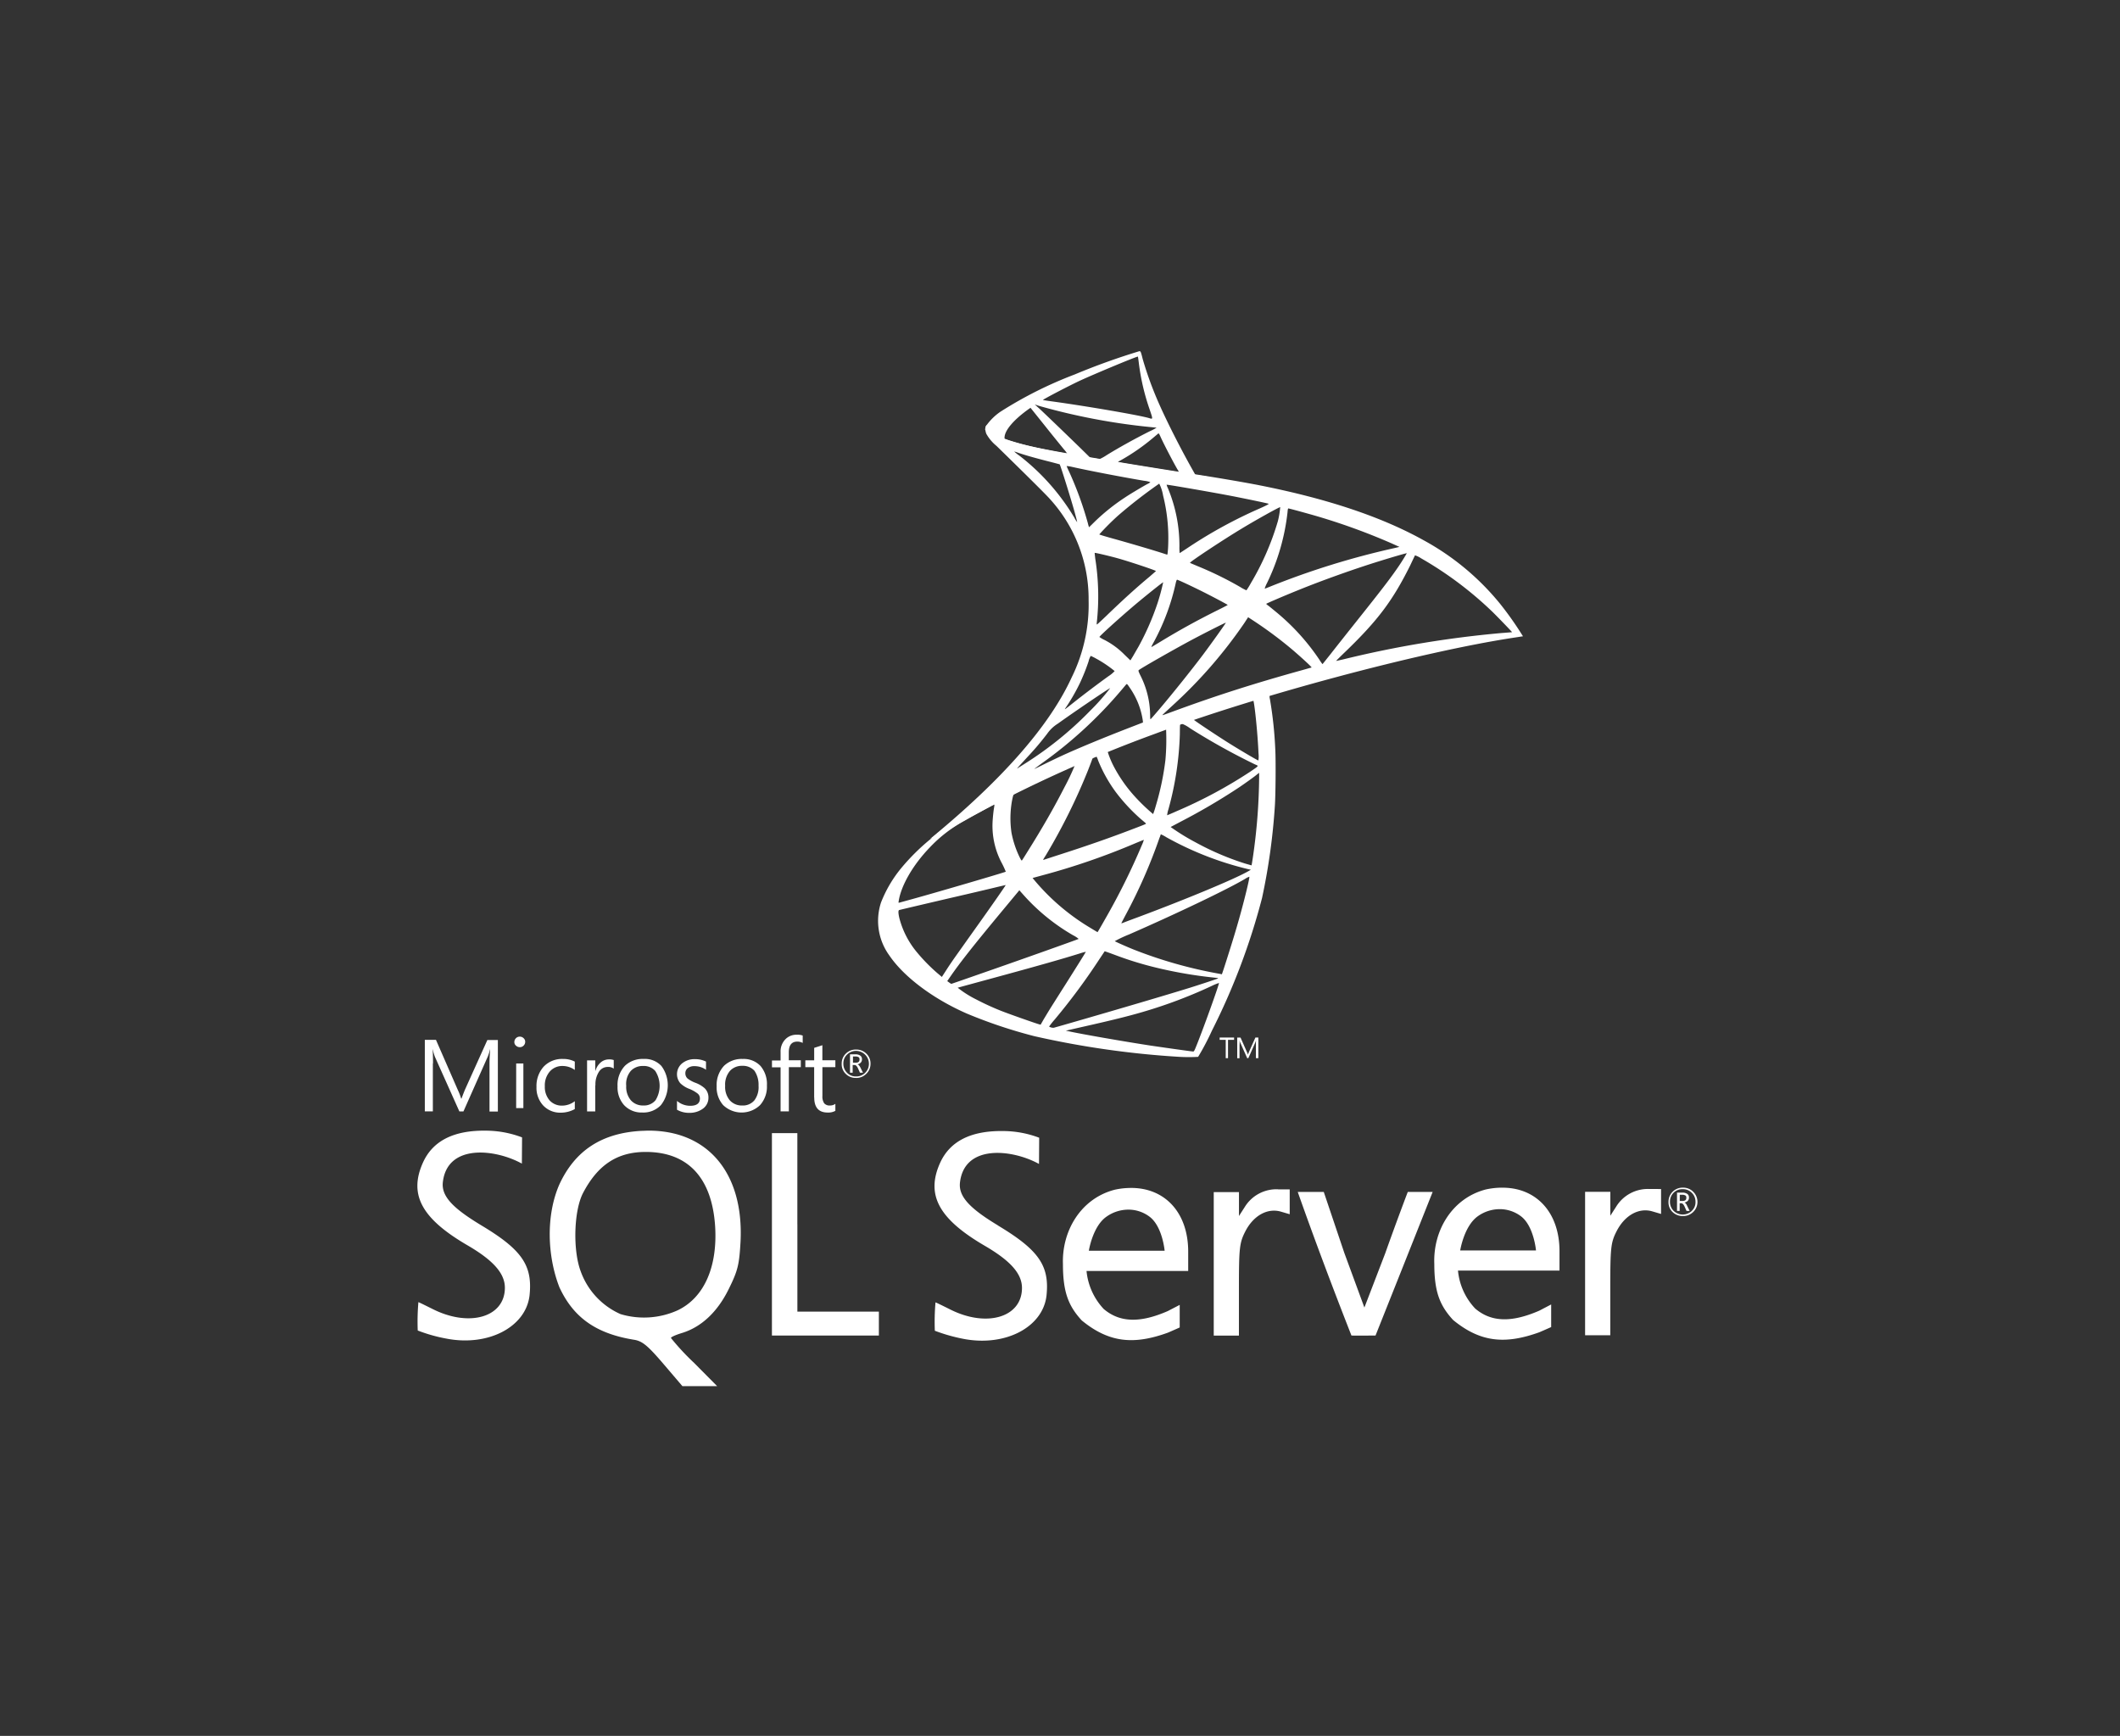
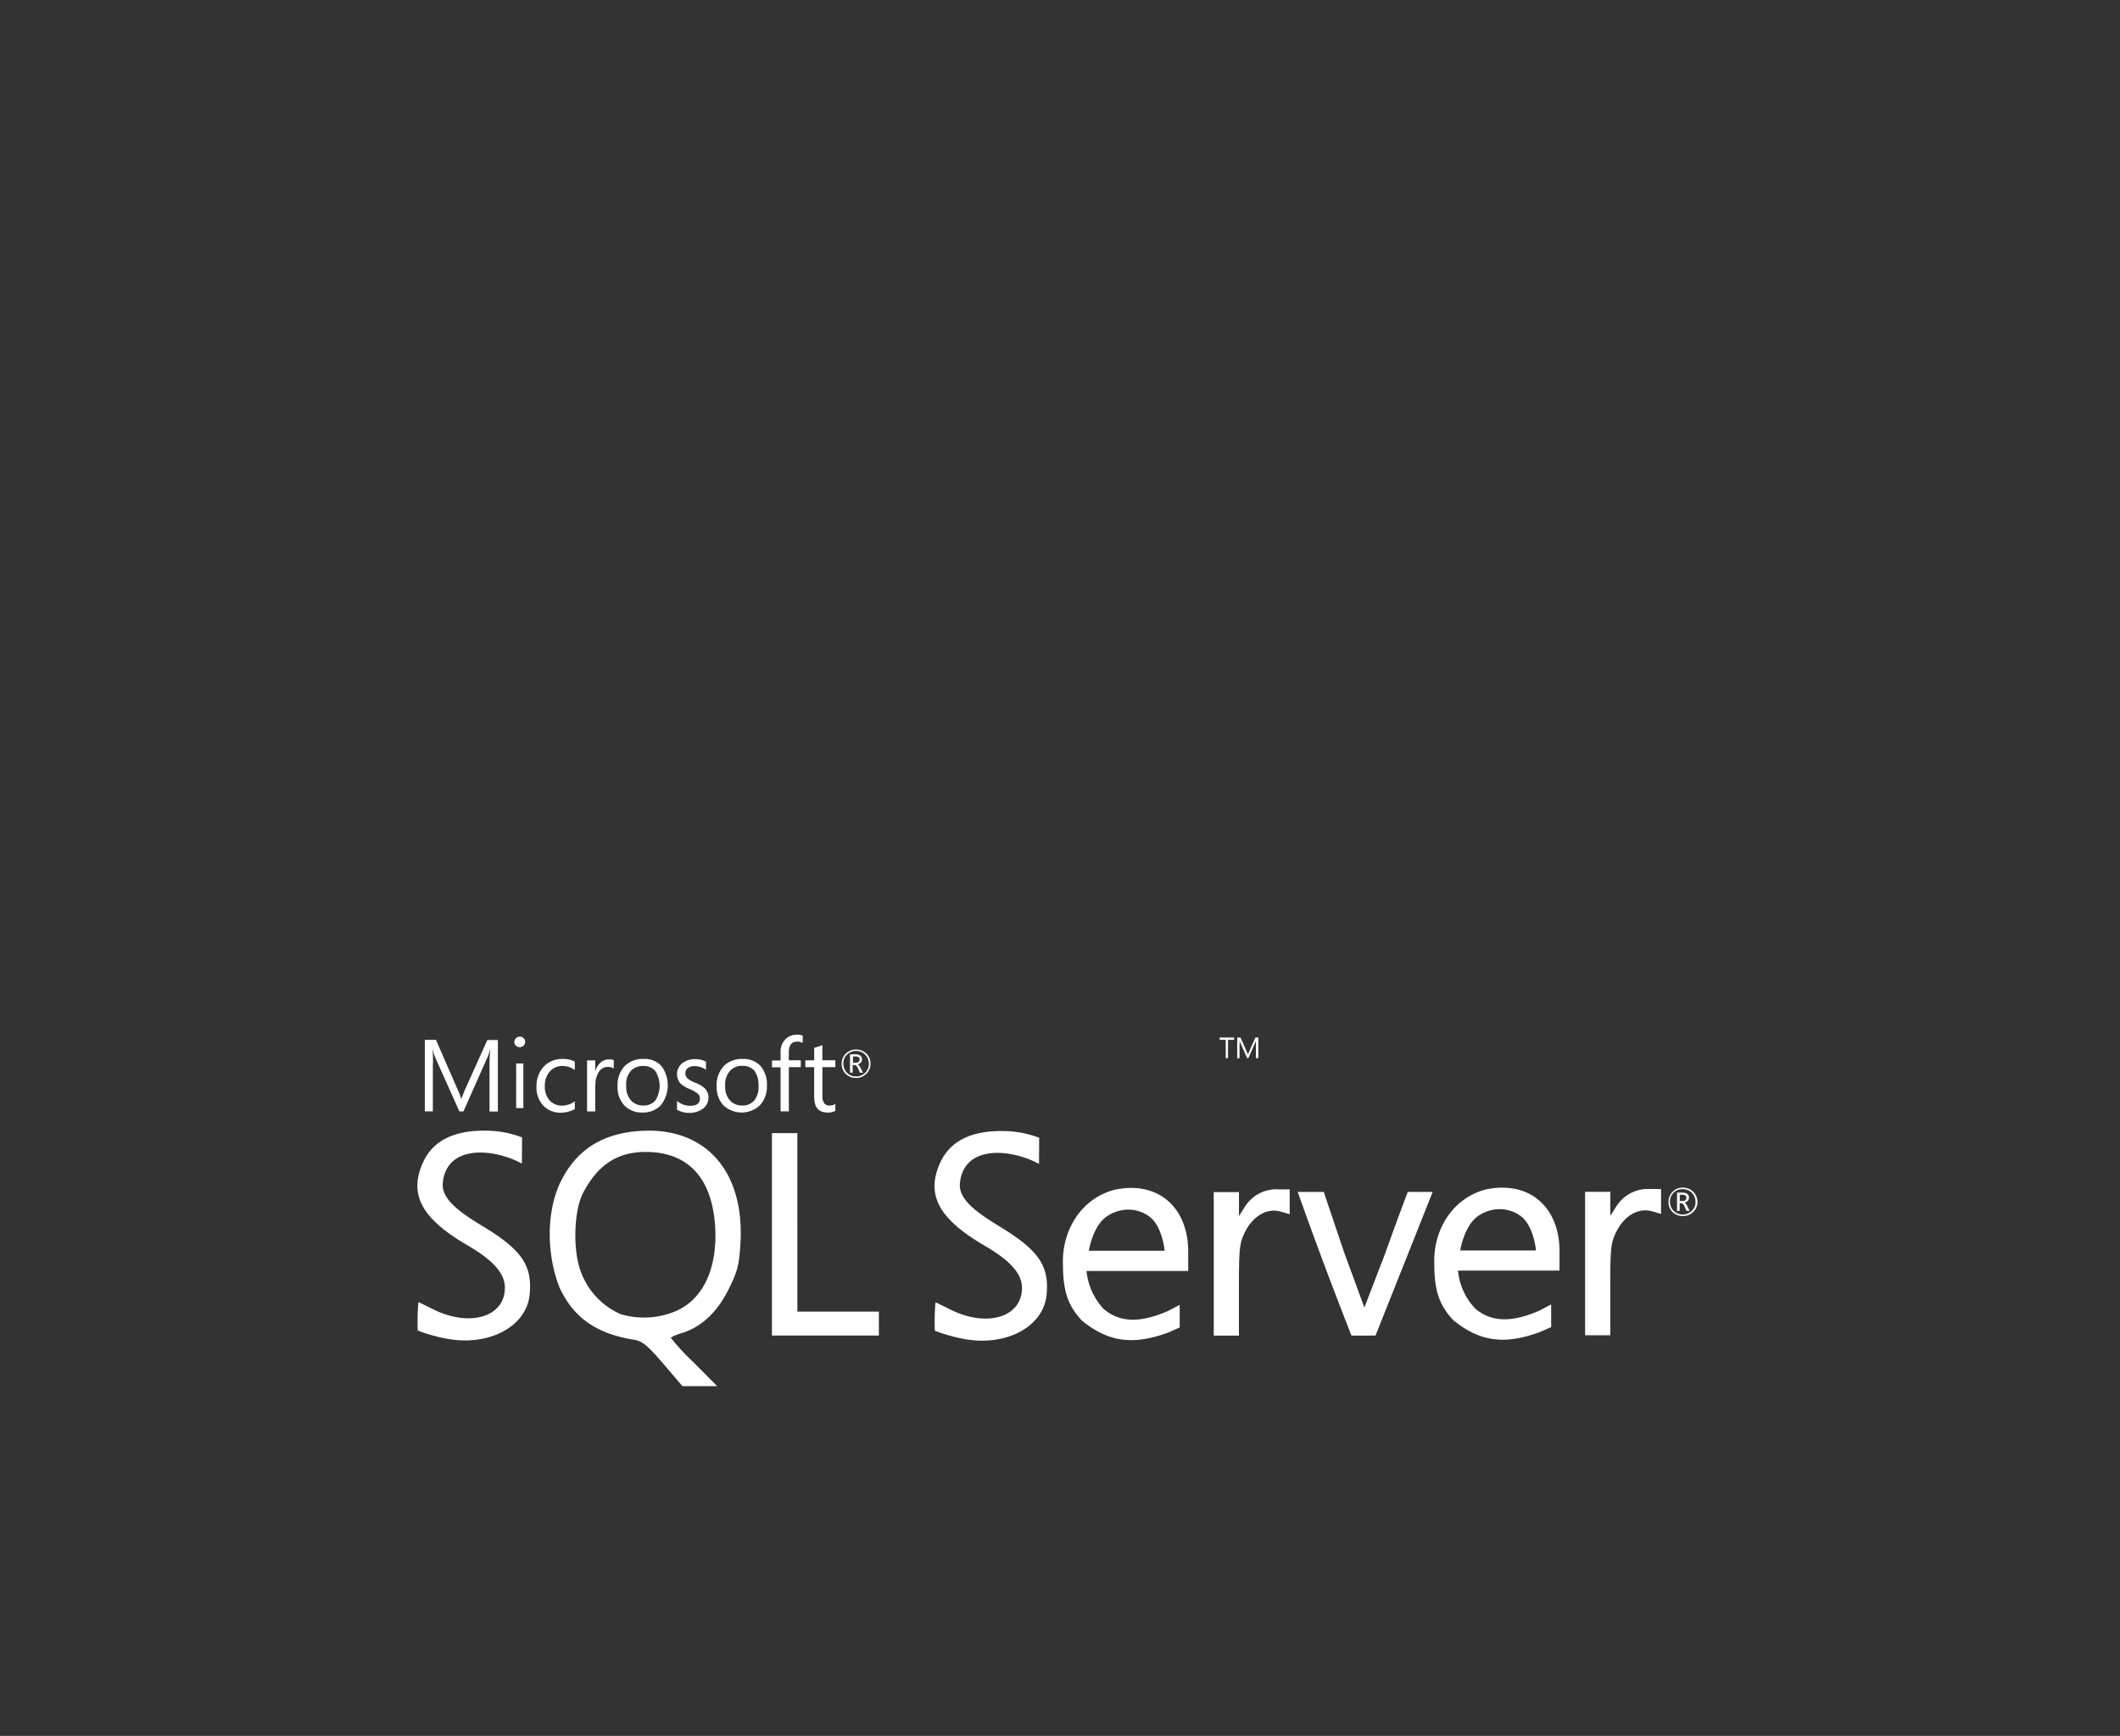
<svg xmlns="http://www.w3.org/2000/svg" width="320" height="262" viewBox="0 0 320 262">
  <rect x="0" y="0" width="320" height="262" fill="#333333" stroke="none" />
  <g id="icon6" transform="translate(-619 -598)">
    <rect id="Rectangle_161" data-name="Rectangle 161" width="320" height="262" transform="translate(619 598)" fill="#fff" opacity="0" />
    <g id="Group_522" data-name="Group 522" transform="translate(681.86 651.001)">
      <g id="Group_407" data-name="Group 407" transform="translate(69.673 -0.002)">
-         <path id="Path_2315" data-name="Path 2315" d="M961.184,643.518l-21.338,6.968-18.564,8.193-5.193,1.371c-1.323,1.258-2.71,2.532-4.209,3.823-1.645,1.419-3.177,2.71-4.355,3.645a32.47,32.47,0,0,0-4.225,4.193A19.011,19.011,0,0,0,900.17,677a8.881,8.881,0,0,0,1.258,7.984c2.193,3.226,6.564,6.516,11.661,8.757a74.087,74.087,0,0,0,10.258,3.435,135.816,135.816,0,0,0,21.87,3.113,25.083,25.083,0,0,0,2.822,0,38.459,38.459,0,0,0,2.081-3.951,99.9,99.9,0,0,0,7.564-20.015,94.853,94.853,0,0,0,1.935-13.87c.113-1.565.161-6.806.065-8.581a60.25,60.25,0,0,0-.806-7.564,1.742,1.742,0,0,1-.048-.661,27.807,27.807,0,0,1,2.887-.871l-.532-1.258h0Zm-4.871,2.855c.193,0,.709,4.951.838,8.081a4.321,4.321,0,0,1-.016,1.1c-.129,0-2.726-1.532-4.58-2.693-1.613-1.016-4.677-3.048-5.161-3.436-.162-.113-.146-.129,1.177-.581C950.813,648.082,956.136,646.373,956.313,646.373Zm-10.871,3.581a5.355,5.355,0,0,1,1.4.758,99.973,99.973,0,0,0,9.774,5.435c.6.258.661.161-.71,1.1a70.3,70.3,0,0,1-11.08,5.951c-.79.355-1.451.629-1.467.629a4.187,4.187,0,0,1,.193-.887,47.558,47.558,0,0,0,1.726-11.338c.016-1.613.016-1.613.161-1.661-.032.016-.016.016,0,.016Zm-2.242.855a34.758,34.758,0,0,1-.1,4.693,41.048,41.048,0,0,1-1.484,7.016,10.766,10.766,0,0,1-.371,1.129,28.378,28.378,0,0,1-3-2.919,21.828,21.828,0,0,1-2.968-4.322,13.6,13.6,0,0,1-.9-2.193c.258-.177,8.758-3.467,8.822-3.4Zm-10.548,4.145a.06.06,0,0,1,.049.016,3.019,3.019,0,0,1,.242.581,21.8,21.8,0,0,0,2.677,4.79,27.3,27.3,0,0,0,3.725,4.016c.387.323.742.629.79.677.1.1.129.081-2.5,1.081-3.048,1.161-6.371,2.322-10.177,3.548q-1.364.44-2.725.887c-.145.049-.1-.032.322-.693a90.7,90.7,0,0,0,6.371-12.838c.274-.71.548-1.419.6-1.581a.582.582,0,0,1,.355-.419,1.561,1.561,0,0,1,.274-.064Zm-3.225,1.339a36.108,36.108,0,0,1-1.581,3.339c-1.565,3.048-3.274,6.048-5.564,9.693-.387.629-.758,1.21-.806,1.274-.081.113-.113.081-.371-.419a14.788,14.788,0,0,1-1.242-3.742,15.057,15.057,0,0,1,.081-4.806c.209-1,.193-.984.677-1.226,2.065-1.048,8.742-4.177,8.806-4.113Zm27.821,1.129v.677a87.743,87.743,0,0,1-.952,12.129c-.1.629-.178,1.145-.194,1.161,0,0-.468-.129-1.016-.29a41.621,41.621,0,0,1-7.419-3.177,32.862,32.862,0,0,1-3.774-2.323c.016-.016.693-.371,1.483-.79a95,95,0,0,0,8.823-5.177c.984-.661,2.467-1.726,2.79-2.016l.258-.194Zm-40,4.774c.064,0,.048.129-.048.71-.065.419-.145,1.194-.177,1.726a11.933,11.933,0,0,0,1.419,6.484,13.4,13.4,0,0,1,.564,1.226c-.113.1-10.79,3.226-14.145,4.145-1,.274-1.871.516-1.936.532-.113.032-.129.016-.081-.258.371-2.371,2.177-5.467,4.693-8.08a20.862,20.862,0,0,1,5.306-4.064c1.645-.935,4.177-2.338,4.371-2.4,0-.016.016-.016.032-.016Zm25.16,4.5a6.51,6.51,0,0,1,.871.468,48.584,48.584,0,0,0,12.354,4.806l.371.081-.516.29c-2.145,1.194-9.193,4.129-16.4,6.822-1.048.387-2.081.774-2.274.855a1.164,1.164,0,0,1-.371.113c0-.016.291-.581.661-1.274a79.583,79.583,0,0,0,5.081-11.564c.129-.306.21-.58.226-.6Zm-2.564.839a4.627,4.627,0,0,1-.274.742,102.153,102.153,0,0,1-5.6,11.274c-.6,1.065-1.1,1.919-1.113,1.919s-.5-.291-1.08-.645a33.165,33.165,0,0,1-8.435-7.177l-.29-.355,1.468-.4A105.316,105.316,0,0,0,938.685,668C939.314,667.743,939.83,667.533,939.846,667.533Zm15.935,5.564h0c.016.371-.807,3.693-1.484,6.1-.564,2.016-1.049,3.6-1.935,6.387-.387,1.226-.725,2.242-.742,2.242a1.065,1.065,0,0,1-.21-.048,67.4,67.4,0,0,1-13.112-3.693c-1.129-.452-2.742-1.178-2.839-1.258a18.843,18.843,0,0,1,2.161-1.016c7.338-3.21,14.951-6.855,17.564-8.419a2.1,2.1,0,0,1,.6-.29Zm-36.789,1.258c.032.032-2.016,2.984-4.887,7-1,1.4-2.161,3.048-2.6,3.661s-1.1,1.581-1.468,2.161l-.678,1.048-.726-.613a26.866,26.866,0,0,1-3-3.065,13.235,13.235,0,0,1-2.693-5.209c-.177-.774-.177-1.162-.016-1.21.242-.064,4.548-1.081,8.581-2.016,2.242-.516,4.838-1.129,5.774-1.355s1.694-.4,1.71-.4Zm2.064.79.516.581a30.282,30.282,0,0,0,7.564,6.193,4.247,4.247,0,0,1,.871.565c-.113.081-9.967,3.58-14.531,5.161-2.564.9-4.677,1.629-4.693,1.629a2.766,2.766,0,0,1-.323-.21l-.29-.21.468-.677c1.516-2.194,3.419-4.6,7.564-9.6l2.854-3.435Zm12.871,9.209c.016-.016.725.242,1.6.565a51.638,51.638,0,0,0,5.984,1.855,66.242,66.242,0,0,0,9.048,1.564c.355.032.548.065.484.113-.113.065-2.484.855-4.226,1.4-2.774.871-11.242,3.371-18.144,5.355-1.274.371-2.371.677-2.435.693a1.278,1.278,0,0,1-.694-.177,11.656,11.656,0,0,1,.855-1.08,95.752,95.752,0,0,0,6.548-8.806c.532-.807.984-1.468.984-1.484Zm-2.839.081c.016.016-1.129,1.855-3.129,5.016-.855,1.339-1.807,2.855-2.145,3.387-.323.516-.806,1.323-1.08,1.774l-.468.823-.242-.065c-.581-.161-4.661-1.6-5.742-2.032a39.924,39.924,0,0,1-3.758-1.726,15.7,15.7,0,0,1-2.774-1.758c.032-.016,2.242-.613,4.9-1.339,7.064-1.92,10.983-3.032,13.548-3.839a6.455,6.455,0,0,1,.887-.242Zm20.08,4.709h.016c.065.161-2.548,7.419-3.5,9.709-.209.516-.29.645-.4.629-.274-.016-4.064-.548-6.371-.887-4.016-.613-10.758-1.79-12.451-2.177l-.387-.081,2.4-.549c5.161-1.161,7.645-1.79,10.161-2.564a71.806,71.806,0,0,0,9.5-3.661,7.8,7.8,0,0,1,1.032-.419Z" transform="translate(-899.722 -593.777)" fill="#fff" />
-         <path id="Path_2316" data-name="Path 2316" d="M1132.255,0a102.563,102.563,0,0,0-9.774,3.516A61.03,61.03,0,0,0,1111.24,9.16a8.523,8.523,0,0,0-2.177,2.177,1.505,1.505,0,0,0-.1.548l2.161,2.048,5.145,1.645,12.242,2.194,14,2.4.145-1.21c-.048,0-.081-.016-.129-.016l-1.839-.29L1140.32,18c-1.9-3.355-4-7.516-5.226-10.322a53.384,53.384,0,0,1-2.355-6.5c-.274-1.1-.306-1.161-.483-1.177h0ZM1132,.822h.017c.016.016.08.468.145,1a33.693,33.693,0,0,0,1.564,6.79c.6,1.774.6,1.678-.1,1.468-1.645-.451-9.016-1.726-14.354-2.468-.855-.113-1.581-.226-1.581-.242-.064-.064,3.855-2.113,5.58-2.919,2.21-1.016,8.274-3.548,8.725-3.629Zm-15.548,7.225.629.209a96.135,96.135,0,0,0,16.757,3.194c.532.048.984.1,1,.1a7.465,7.465,0,0,1-1.016.532c-2.29,1.145-4.806,2.548-6.548,3.629a6.677,6.677,0,0,1-1.048.581c-.064,0-.4-.065-.758-.113l-.645-.1-1.613-1.581c-2.839-2.758-5.064-4.887-5.919-5.693Zm-.645.5,2.274,2.839c1.242,1.564,2.5,3.1,2.774,3.435a5.275,5.275,0,0,1,.484.629c-.065.048-3.29-.581-5-.968-1.758-.4-2.484-.6-3.564-.935l-.887-.29v-.226c.016-1.081,1.387-2.693,3.709-4.338l.21-.145Zm19.322,3.871c.065,0,.145.145.339.581.548,1.21,2.258,4.468,2.677,5.1.129.21.355.226-1.919-.145-5.467-.887-7.225-1.177-7.225-1.21a1.676,1.676,0,0,1,.371-.242,31.5,31.5,0,0,0,4.919-3.4c.371-.306.71-.6.774-.645.016-.032.048-.048.065-.032Z" transform="translate(-1092.792 0.002)" fill="#fff" />
-         <path id="Path_2317" data-name="Path 2317" d="M1010.211,143.777a1.607,1.607,0,0,0-.016,1.4,6.372,6.372,0,0,0,1.516,1.79s7.177,7,8.048,8a22.423,22.423,0,0,1,5.855,15.322,24.808,24.808,0,0,1-2.548,11.6c-3.355,7.322-10.435,15.4-21.354,24.37l1.6-.532a51.3,51.3,0,0,1,5.725-3.4,204.1,204.1,0,0,1,26.628-11.919c15.1-5.677,39.918-12.322,54.046-14.483l1.468-.226-.226-.355a49.727,49.727,0,0,0-3.242-4.564,38.755,38.755,0,0,0-11.451-9.532c-6.322-3.532-14.5-6.29-24.854-8.338-1.952-.387-6.242-1.129-9.725-1.661-7.387-1.145-12.161-1.935-17.419-2.839-1.887-.323-4.71-.806-6.581-1.21a41.8,41.8,0,0,1-4.274-1.145c-1.161-.452-2.839-.9-3.194-2.274Zm4.161,4.032a4.512,4.512,0,0,1,.613.194c.613.209,1.4.451,2.339.71q1.062.292,2.129.564c.968.242,1.774.468,1.79.468.113.113,1.742,5.322,2.29,7.322.209.758.371,1.4.355,1.4a3.253,3.253,0,0,1-.4-.629,33.571,33.571,0,0,0-8.322-9.4,6.881,6.881,0,0,1-.79-.629Zm7.935,2.193a6.332,6.332,0,0,1,.871.145c2.742.613,7.661,1.548,10.806,2.081a3.945,3.945,0,0,1,.952.21,1.627,1.627,0,0,1-.436.274c-.532.274-2.677,1.548-3.387,2.032a30.885,30.885,0,0,0-4.564,3.645c-.468.468-.871.855-.871.855s-.1-.274-.177-.613a52.269,52.269,0,0,0-2.887-7.9,6.935,6.935,0,0,1-.323-.742c0,.032,0,.016.016.016Zm13.967,2.661a6.2,6.2,0,0,1,.581,1.79,26.4,26.4,0,0,1,.774,7.387,13.9,13.9,0,0,1-.1,1.387l-.048.161-.839-.274c-1.726-.548-4.532-1.371-6.935-2.048-1.371-.371-2.484-.71-2.484-.742a38.135,38.135,0,0,1,2.855-2.855,74.871,74.871,0,0,1,6.193-4.806Zm1.113.161c.049-.048,6.677,1.1,9.693,1.677,2.242.435,5.5,1.113,5.693,1.194.1.032-.242.226-1.323.709a70.008,70.008,0,0,0-10.564,5.742c-.823.548-1.516,1-1.532,1a8.781,8.781,0,0,1-.032-1.032,22.524,22.524,0,0,0-1.742-8.774A2.447,2.447,0,0,1,1037.387,152.825Zm17.145,3.387a12.164,12.164,0,0,1-.355,2.129,40.44,40.44,0,0,1-4.064,9.322,10.7,10.7,0,0,1-.678,1.1,6.876,6.876,0,0,1-.968-.516,52.516,52.516,0,0,0-6.322-3.1c-.645-.274-1.209-.5-1.226-.532-.113-.1,5.08-3.532,7.822-5.177,2.177-1.322,5.726-3.29,5.79-3.226Zm1.226.193c.145,0,3.081.806,4.613,1.258a95.176,95.176,0,0,1,10.983,4.016l1.177.532-.822.193a120.234,120.234,0,0,0-18.6,5.758c-.468.193-.887.355-.919.355a4.145,4.145,0,0,1,.339-.823,32.653,32.653,0,0,0,3.113-10.742c.016-.306.065-.548.113-.548Zm-29.224,6.709c.048-.049,2.29.484,3.5.822,1.839.516,5.742,1.823,5.742,1.919,0,.016-.435.387-.951.839-2.113,1.758-4.145,3.613-6.581,5.967-.726.694-1.338,1.258-1.37,1.258s-.048-.1-.033-.226a36.357,36.357,0,0,0-.226-9.725C1026.565,163.518,1026.517,163.131,1026.533,163.115Zm47.111.048a30.913,30.913,0,0,1-1.71,2.661c-.968,1.387-2.387,3.226-5.6,7.258-1.693,2.129-3.6,4.532-4.225,5.338-.645.806-1.177,1.484-1.194,1.484a5.586,5.586,0,0,1-.452-.645,33.325,33.325,0,0,0-6.532-7.209c-.484-.4-1.016-.839-1.193-.968a1.8,1.8,0,0,1-.323-.274c0-.048,2.742-1.226,4.822-2.064,3.645-1.484,8.612-3.258,12.338-4.4,1.952-.613,4.032-1.21,4.065-1.177Zm1.242.322a3.714,3.714,0,0,1,.919.451,54.707,54.707,0,0,1,10.79,8.1c.855.839,2.967,3.032,2.935,3.048,0,0-.742.064-1.613.129a158.967,158.967,0,0,0-23.838,3.967c-.564.129-1.064.242-1.1.242s.6-.629,1.387-1.387c4.9-4.726,7.145-7.709,9.79-13.032.371-.79.694-1.467.726-1.516Zm-35.918,3.678c.226.048,2.323,1.032,3.9,1.822,1.452.725,3.629,1.887,3.742,1.984.016.016-.758.419-1.71.887-3.032,1.516-5.629,2.951-8.339,4.6-.774.468-1.419.855-1.435.855-.065,0-.048-.065.387-.855a33.673,33.673,0,0,0,3.274-8.887c.064-.242.129-.4.177-.4Zm-2.1.387a30.767,30.767,0,0,1-.838,3.113,39.713,39.713,0,0,1-2.855,6.548c-.258.451-.645,1.113-.855,1.484l-.4.645-.9-.871a11.848,11.848,0,0,0-3-2.21,4.336,4.336,0,0,1-.774-.451c0-.129,2.758-2.629,4.871-4.435,1.516-1.306,4.709-3.871,4.758-3.822Zm12.822,5.274.79.516a61.358,61.358,0,0,1,5.564,4.113c.919.758,2.693,2.355,3.048,2.742l.193.21-1.306.371c-7.387,2.048-13.1,3.871-19.757,6.322-.742.274-1.371.5-1.419.5-.1,0-.177.081,1.484-1.452a70.813,70.813,0,0,0,10.838-12.451l.565-.871Zm-3.371.839c.032.032-2.177,3.145-3.5,4.9-1.58,2.1-4.387,5.613-6.322,7.9-.806.952-1.5,1.742-1.532,1.758-.048.016-.065-.226-.065-.6a13.519,13.519,0,0,0-1.371-5.806c-.371-.742-.436-.919-.354-1,.306-.274,5-2.952,7.967-4.548,2-1.064,5.129-2.645,5.177-2.613Zm-20.387,5a7.1,7.1,0,0,1,.839.419,17.7,17.7,0,0,1,2.774,1.871,4.8,4.8,0,0,1-.935.774c-1.532,1.1-3.854,2.855-5.209,3.935-1.42,1.129-1.468,1.161-1.307.919a29.721,29.721,0,0,0,2.161-3.726,30.021,30.021,0,0,0,1.354-3.371,2.742,2.742,0,0,1,.322-.823Zm5.436,4.258c.081-.016.177.129.613.774a11.637,11.637,0,0,1,1.807,4.693l.032.323-2.209.855c-3.952,1.532-7.6,3.048-10.065,4.177-.693.323-1.9.9-2.693,1.291-.79.4-1.436.709-1.436.693s.5-.387,1.113-.839a65.033,65.033,0,0,0,12.129-11.177c.339-.4.645-.774.677-.79Zm-2.5.613a34.056,34.056,0,0,1-3.032,3.419,53.488,53.488,0,0,1-10.016,8.081c-.484.306-.919.58-.968.613-.113.064.032-.1,1.71-1.919,1.065-1.145,1.871-2.113,2.79-3.306a5.45,5.45,0,0,1,1.613-1.532C1023.34,187.178,1028.807,183.469,1028.871,183.534Z" transform="translate(-993.828 -132.664)" fill="#fff" />
-       </g>
+         </g>
      <path id="Path_2318" data-name="Path 2318" d="M34.876,1349.256c-.3,0-.6.028-.89.028-6.009.32-10.062,2.965-12.432,8.129-2.027,4.671-1.806,10.777.023,15.476,2.126,4.592,5.561,7.015,11.3,7.931,1.213.2,2.027.865,4.377,3.608l2.891,3.387h5.244L41.9,1384.3a37.253,37.253,0,0,1-3.486-3.753c0-.147.737-.47,1.63-.742,2.942-.89,5.386-3.164,7.095-6.647,1.383-2.8,1.582-3.662,1.78-7.143.519-10.36-4.943-16.837-14.039-16.763v0Zm4.6,27.092a12.336,12.336,0,0,1-8.673.595,11.188,11.188,0,0,1-6.009-6.454c-1.21-3.214-1.037-9.144.346-11.814,2.225-4.252,5.167-6.208,9.467-6.208,6.378,0,10.006,3.906,10.479,11.247.374,6.128-1.678,10.726-5.607,12.631Zm90.585-18.243a5.617,5.617,0,0,0-5.017,2.645l-.89,1.389v-3.611h-3.807v21.656h3.8v-6.922c0-6.33.079-7.069.963-8.8,1.219-2.375,3.316-3.56,5.343-2.993l1.36.4v-3.753h-1.757v-.006Zm-22.364-.2a10.97,10.97,0,0,0-2.324.272c-5.094,1.332-7.965,6.207-7.789,11.225,0,4.2.816,6.3,2.843,8.5,4.153,3.407,7.908,3.679,12.976,1.851.865-.368,1.806-.794,1.806-.794v-3.407l-1.806.936c-4.1,1.785-7.191,1.785-9.666-.318a9.753,9.753,0,0,1-2.593-5.734H116.49v-2.92c0-5.952-3.583-9.711-8.8-9.615Zm-6.208,9.5s.567-3.713,2.67-5.17a5.739,5.739,0,0,1,3.311-1.06,5.3,5.3,0,0,1,3.214,1.086c1.928,1.482,2.251,5.116,2.251,5.116H101.487v.028h0ZM9.714,1363.5c-4.127-2.5-5.958-4.3-5.734-6.429.64-5.882,7.908-5.068,11.933-2.843l.029-3.957a15.522,15.522,0,0,0-5.414-1.015c-4.892-.074-8.056,1.53-9.538,4.8-2.177,4.819-.249,8.452,6.718,12.506,3.912,2.276,5.64,4.252,5.64,6.406,0,4.45-5.366,6-10.9,3.211-1.139-.567-2.1-1.04-2.154-1.04a34.176,34.176,0,0,0-.1,4.28,23.633,23.633,0,0,0,4.252,1.207c6.326,1.261,12.084-1.706,12.628-6.525.473-4.523-1.162-6.9-7.361-10.6v0Zm154.036-5.641a11.531,11.531,0,0,0-2.353.275c-5.088,1.332-7.954,6.208-7.758,11.225,0,4.2.814,6.275,2.84,8.475,4.153,3.41,7.909,3.685,13,1.854.862-.368,1.8-.788,1.8-.788v-3.413l-1.8.941c-4.11,1.78-7.2,1.78-9.666-.323a9.631,9.631,0,0,1-2.6-5.735h15.323v-2.919c0-5.924-3.583-9.686-8.8-9.586l.009-.006Zm-6.208,9.5s.573-3.708,2.673-5.193a5.709,5.709,0,0,1,3.308-1.063,5.3,5.3,0,0,1,3.215,1.088c1.928,1.482,2.251,5.142,2.251,5.142H157.545l0,.026Zm-69.774-3.807c-4.127-2.494-5.953-4.3-5.731-6.429.64-5.885,7.909-5.068,11.933-2.843l.028-3.957a15.452,15.452,0,0,0-5.414-1.009c-4.892-.073-8.056,1.531-9.541,4.8-2.174,4.818-.221,8.452,6.723,12.506,3.906,2.273,5.635,4.224,5.635,6.378,0,4.45-5.363,6.029-10.9,3.211-1.134-.567-2.1-1.035-2.154-1.035a34.17,34.17,0,0,0-.1,4.28,25.9,25.9,0,0,0,4.223,1.207c6.332,1.264,12.092-1.7,12.634-6.519.471-4.5-1.162-6.874-7.342-10.581v0Zm98.349-5.49a5.6,5.6,0,0,0-5.017,2.647l-.89,1.384v-3.605H176.4v21.65h3.8v-6.922c0-6.327.076-7.069.964-8.8,1.219-2.372,3.316-3.56,5.343-2.99l1.36.4v-3.761ZM57.495,1363.42v-13.793H53.657v30.551H69.8v-3.608H57.5v-13.15Zm88.754,4.3-3.163,8.231-3.042-8.277-3.09-9.172h-3.929c2.546,7.217,5.314,14.558,8.107,21.676,1.21.028,2.424,0,3.634,0l4.272-10.726,4.351-10.947h-3.756s-1.658,4.348-3.387,9.218l0,0ZM66.339,1341.3a2.1,2.1,0,0,0,1.559-.624,2.067,2.067,0,0,0,.64-1.531,2.031,2.031,0,0,0-.64-1.531,2.132,2.132,0,0,0-1.531-.6,2.1,2.1,0,0,0-1.559.618,2.062,2.062,0,0,0-.618,1.531,2,2,0,0,0,.618,1.531,2.081,2.081,0,0,0,1.531.6v.006Zm-1.36-3.515a1.942,1.942,0,0,1,3.316,1.361,1.9,1.9,0,0,1-.567,1.383,1.852,1.852,0,0,1-1.361.544,1.806,1.806,0,0,1-1.36-.544,1.9,1.9,0,0,1-.567-1.383A1.828,1.828,0,0,1,64.978,1337.788Zm.915,1.559h.249c.176,0,.349.17.5.493l.3.669H67.4l-.368-.743c-.15-.3-.3-.47-.471-.519a.9.9,0,0,0,.516-.272.68.68,0,0,0,.17-.5.634.634,0,0,0-.221-.521,1.24,1.24,0,0,0-.794-.218h-.788v2.77h.4v-1.162Zm0-1.287h.346a.887.887,0,0,1,.522.124c.094.074.119.17.119.346,0,.321-.2.471-.567.471h-.425v-.941ZM2.5,1339.1c0-.964-.028-1.68-.051-2.1h.023a6.326,6.326,0,0,0,.32,1.117l3.685,8.231h.618l3.685-8.305A7.49,7.49,0,0,0,11.1,1337h.028c-.074.822-.1,1.536-.1,2.106v7.265h1.261v-10.8H10.705l-3.387,7.511c-.125.3-.3.743-.519,1.332H6.748a8.643,8.643,0,0,0-.493-1.281l-3.311-7.588H1.264v10.8H2.477v-7.24l.02-.005Zm12.554.02H16.14v6.726H15.051Zm.544-2.466a.768.768,0,0,0,.567-.227.787.787,0,0,0,.25-.567.714.714,0,0,0-.247-.567.794.794,0,0,0-.573-.227.777.777,0,0,0-.567.227.8.8,0,0,0-.249.567.683.683,0,0,0,.249.567.816.816,0,0,0,.567.227Zm8.305,9.34v-1.185a3.132,3.132,0,0,1-1.9.666,2.46,2.46,0,0,1-1.908-.794,3.07,3.07,0,0,1-.717-2.126,3.193,3.193,0,0,1,.765-2.245,2.49,2.49,0,0,1,1.928-.816,3.164,3.164,0,0,1,1.831.6v-1.261a3.77,3.77,0,0,0-1.78-.4,3.809,3.809,0,0,0-2.919,1.163,4.344,4.344,0,0,0-1.083,3.061,3.926,3.926,0,0,0,.987,2.772,3.507,3.507,0,0,0,2.67,1.111,4.36,4.36,0,0,0,2.126-.545Zm3.115-3.586a3.488,3.488,0,0,1,.567-2.1,1.551,1.551,0,0,1,1.261-.669,1.448,1.448,0,0,1,.935.25V1338.6a1.962,1.962,0,0,0-.737-.1,1.88,1.88,0,0,0-1.19.425,2.6,2.6,0,0,0-.836,1.3h-.028v-1.579H25.754v7.71H26.99v-3.957Zm7.095,4.11A3.649,3.649,0,0,0,36.9,1345.4a4.862,4.862,0,0,0,.074-5.907,3.406,3.406,0,0,0-2.693-1.063,3.868,3.868,0,0,0-2.792,1.015,4.2,4.2,0,0,0-1.134,3.113,4.017,4.017,0,0,0,.987,2.843,3.591,3.591,0,0,0,2.767,1.114v0Zm-1.757-6.281a2.437,2.437,0,0,1,1.854-.743,2.3,2.3,0,0,1,1.831.743,4.133,4.133,0,0,1,.048,4.425,2.252,2.252,0,0,1-1.854.794,2.41,2.41,0,0,1-1.879-.794,3.124,3.124,0,0,1-.692-2.177,3.027,3.027,0,0,1,.692-2.248Zm11,5.61a2.026,2.026,0,0,0,.72-1.582,1.931,1.931,0,0,0-.567-1.409,4.379,4.379,0,0,0-1.437-.839,4.489,4.489,0,0,1-1.162-.644,1.058,1.058,0,0,1-.32-.793.934.934,0,0,1,.369-.765,1.524,1.524,0,0,1,.992-.294,2.912,2.912,0,0,1,1.757.547v-1.236a3.624,3.624,0,0,0-1.658-.368,2.942,2.942,0,0,0-1.956.64,2.117,2.117,0,0,0-.272,2.988,3.992,3.992,0,0,0,1.383.864,5.2,5.2,0,0,1,1.261.717.942.942,0,0,1,.32.738c0,.719-.493,1.091-1.457,1.091a3.056,3.056,0,0,1-2-.737v1.332a3.645,3.645,0,0,0,1.9.47,3.352,3.352,0,0,0,2.126-.717l.006,0Zm5.884-7.415a3.869,3.869,0,0,0-2.792,1.015,4.227,4.227,0,0,0-1.134,3.113,4.032,4.032,0,0,0,.987,2.843,4.024,4.024,0,0,0,5.561,0,4.152,4.152,0,0,0,1.04-2.965,4.229,4.229,0,0,0-.964-2.942,3.486,3.486,0,0,0-2.693-1.063l-.005,0Zm2.4,4.054a3.315,3.315,0,0,1-.618,2.177,2.253,2.253,0,0,1-1.854.794,2.409,2.409,0,0,1-1.88-.794,3.123,3.123,0,0,1-.691-2.177,3.17,3.17,0,0,1,.743-2.273,2.437,2.437,0,0,1,1.854-.743,2.344,2.344,0,0,1,1.825.743,3.757,3.757,0,0,1,.618,2.273Zm3.339,3.858h1.233v-6.675h1.805v-1.038H56.205v-1.19c0-1.083.419-1.627,1.287-1.627a1.707,1.707,0,0,1,.811.2V1334.9a2.264,2.264,0,0,0-.89-.122,2.3,2.3,0,0,0-1.655.618,2.6,2.6,0,0,0-.794,2v1.264h-1.3v1.037h1.3v6.65Zm5.065-2.1c0,1.508.666,2.276,2.027,2.276a2.229,2.229,0,0,0,1.162-.255v-1.06a1.289,1.289,0,0,1-.794.25,1.05,1.05,0,0,1-.887-.324,1.808,1.808,0,0,1-.275-1.111v-4.351h1.956v-1.038H61.271v-2.273c-.425.147-.842.272-1.236.4v1.876H58.7v1.038h1.332v4.572Zm132.655,14.212a2.122,2.122,0,0,0-1.531-.6,2.121,2.121,0,0,0-2.177,2.154,2.022,2.022,0,0,0,.615,1.531,2.176,2.176,0,0,0,1.559.6,2.125,2.125,0,0,0,1.559-.618,2.088,2.088,0,0,0,.638-1.531,2.142,2.142,0,0,0-.666-1.536Zm-.2,2.92a1.988,1.988,0,0,1-2.721,0,1.923,1.923,0,0,1-.567-1.389,1.852,1.852,0,0,1,1.927-1.9,1.847,1.847,0,0,1,1.361.539,1.871,1.871,0,0,1,.567,1.36A1.778,1.778,0,0,1,192.494,1361.371Zm-1.111-1.261a1.069,1.069,0,0,0,.519-.272.683.683,0,0,0,.17-.5.631.631,0,0,0-.221-.519,1.243,1.243,0,0,0-.793-.218h-.788v2.766h.4v-1.162h.246c.17,0,.34.17.493.493l.295.666h.471l-.368-.743c-.128-.323-.275-.471-.425-.519l0,.006Zm-.272-.249h-.425v-.935h.349a.868.868,0,0,1,.519.122c.1.074.122.17.122.346,0,.321-.2.468-.567.468Zm-68.961-21.551h.346v-2.769h.915v-.346h-2.177v.346h.916v2.769Zm2.1-2.081a4.968,4.968,0,0,0-.02-.615,1.717,1.717,0,0,0,.1.32l1.063,2.375h.17l1.066-2.4c.029-.074.051-.17.1-.3-.023.247-.023.445-.023.6v2.1h.369v-3.113h-.445l-.963,2.149c-.023.077-.1.227-.148.4h-.028a2.261,2.261,0,0,0-.142-.368l-.964-2.177h-.5v3.118h.349v-2.081l.02,0Z" transform="translate(0 -1231.605)" fill="#fff" />
    </g>
  </g>
</svg>